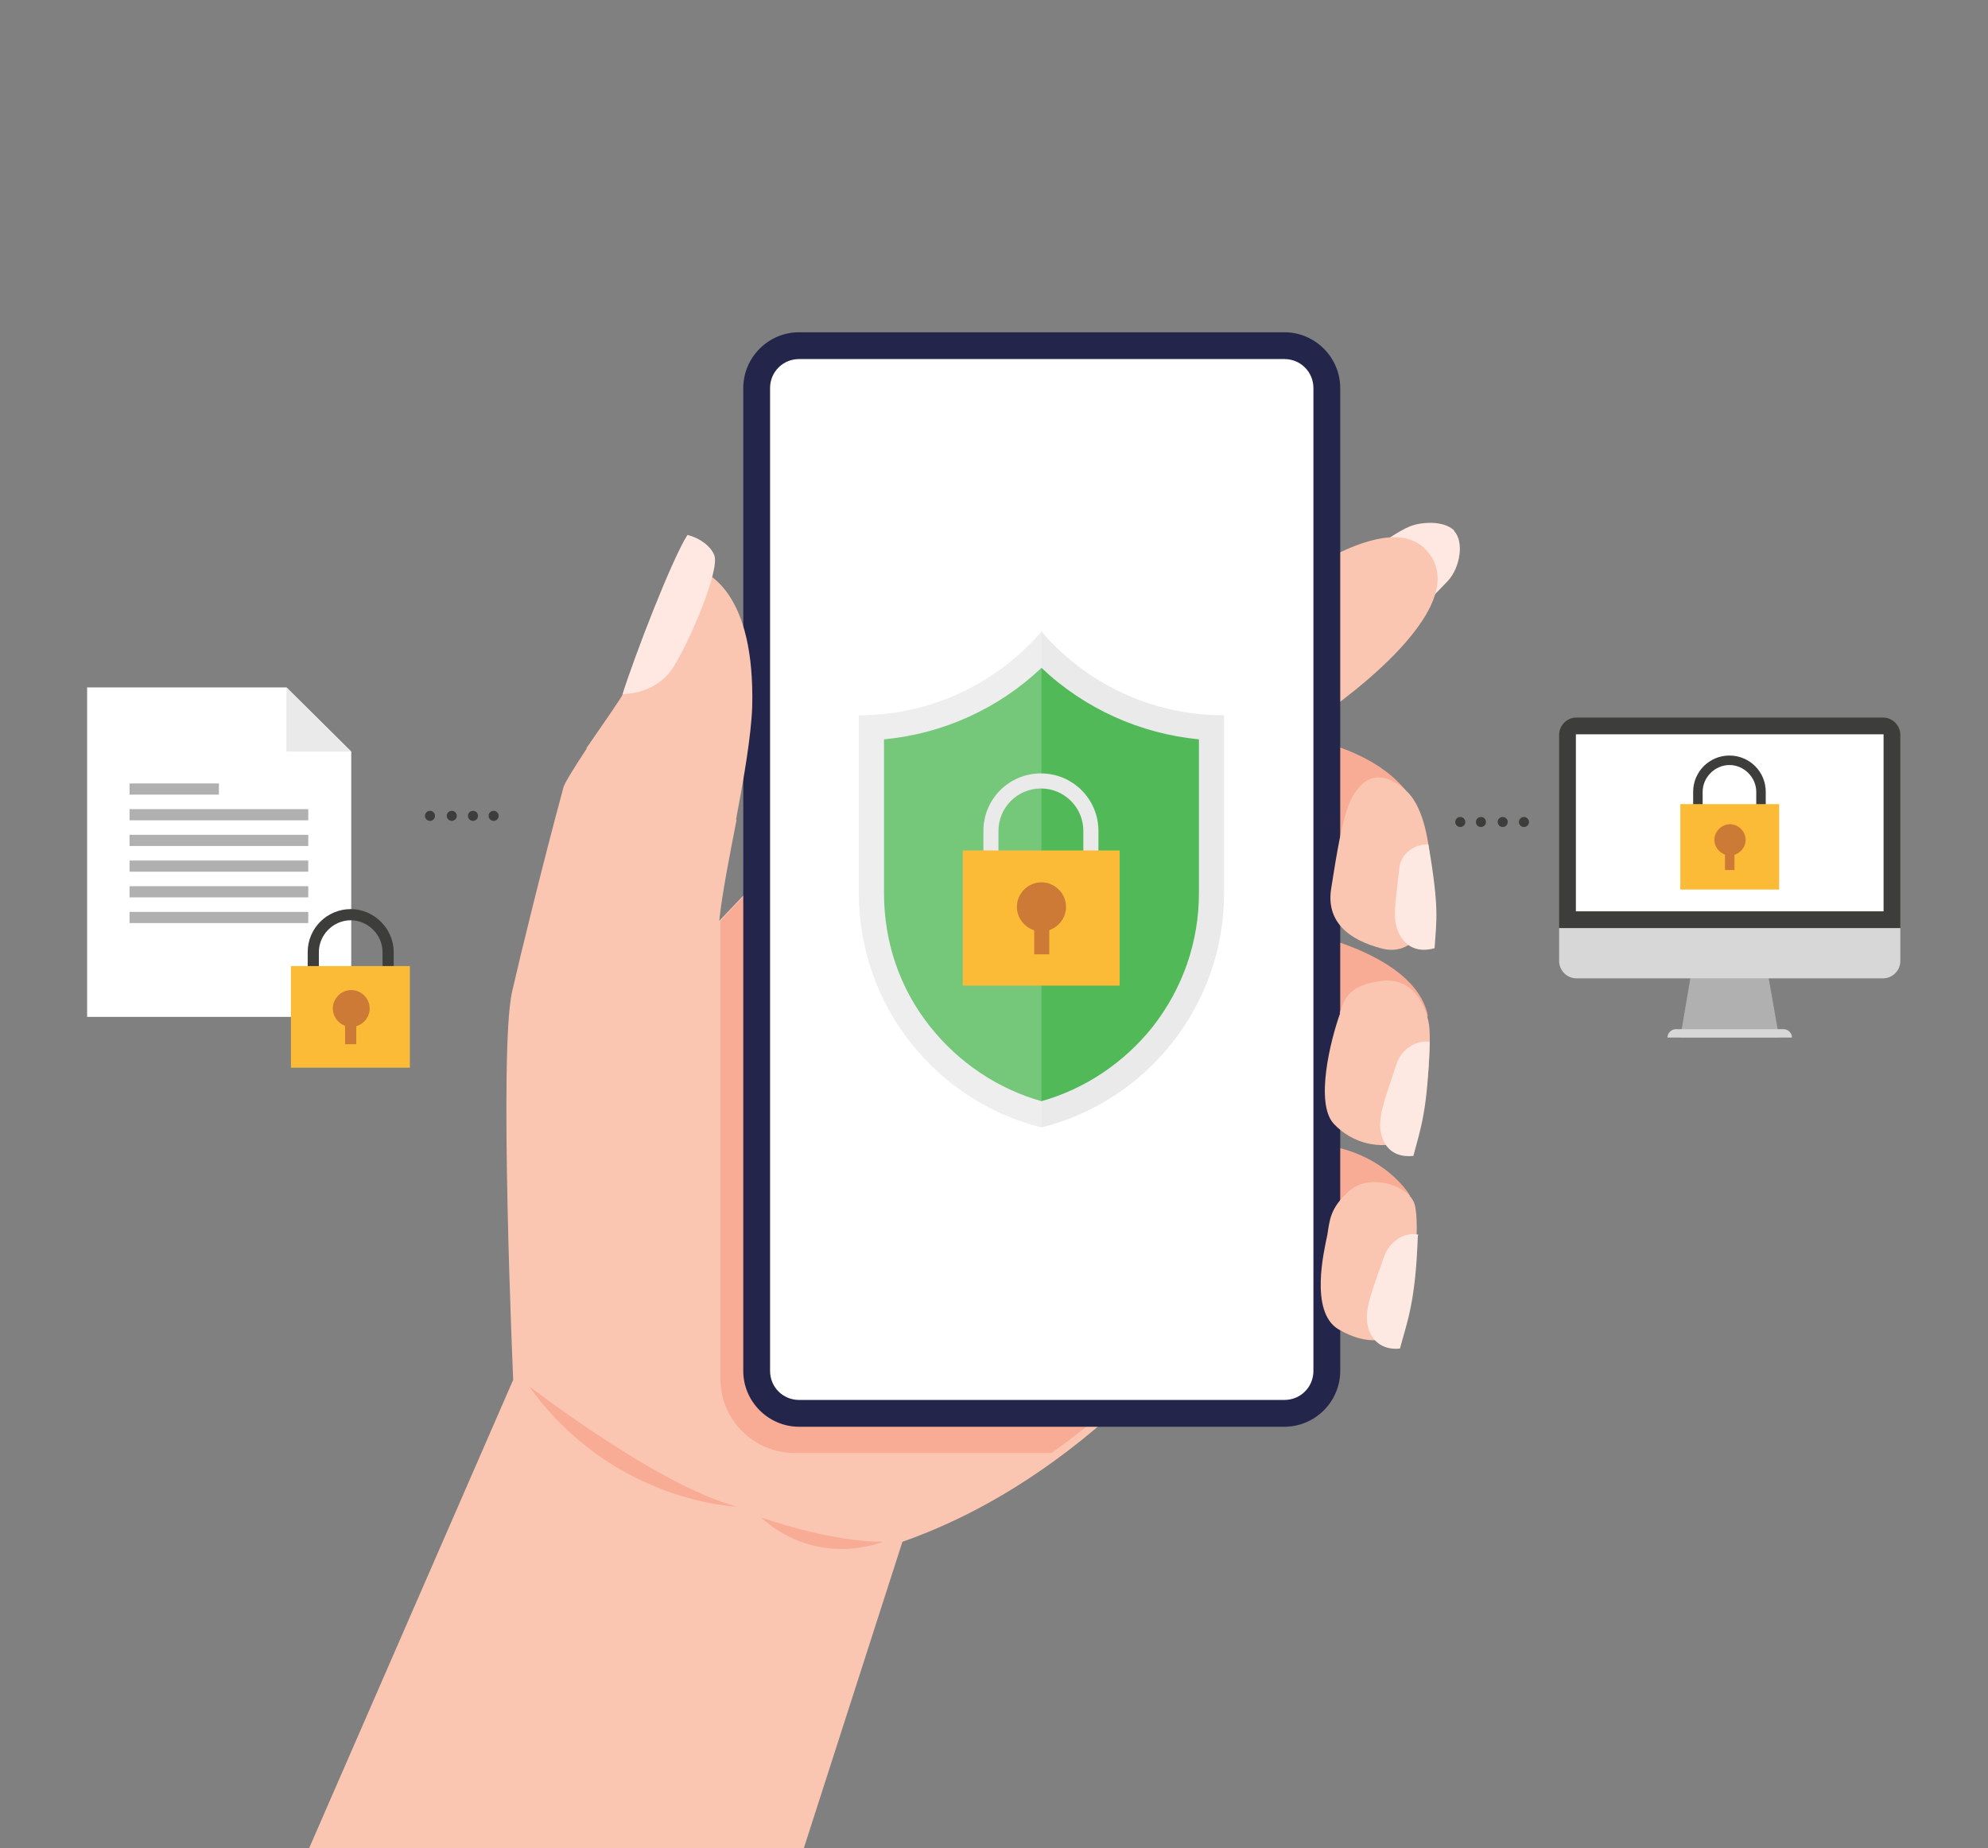
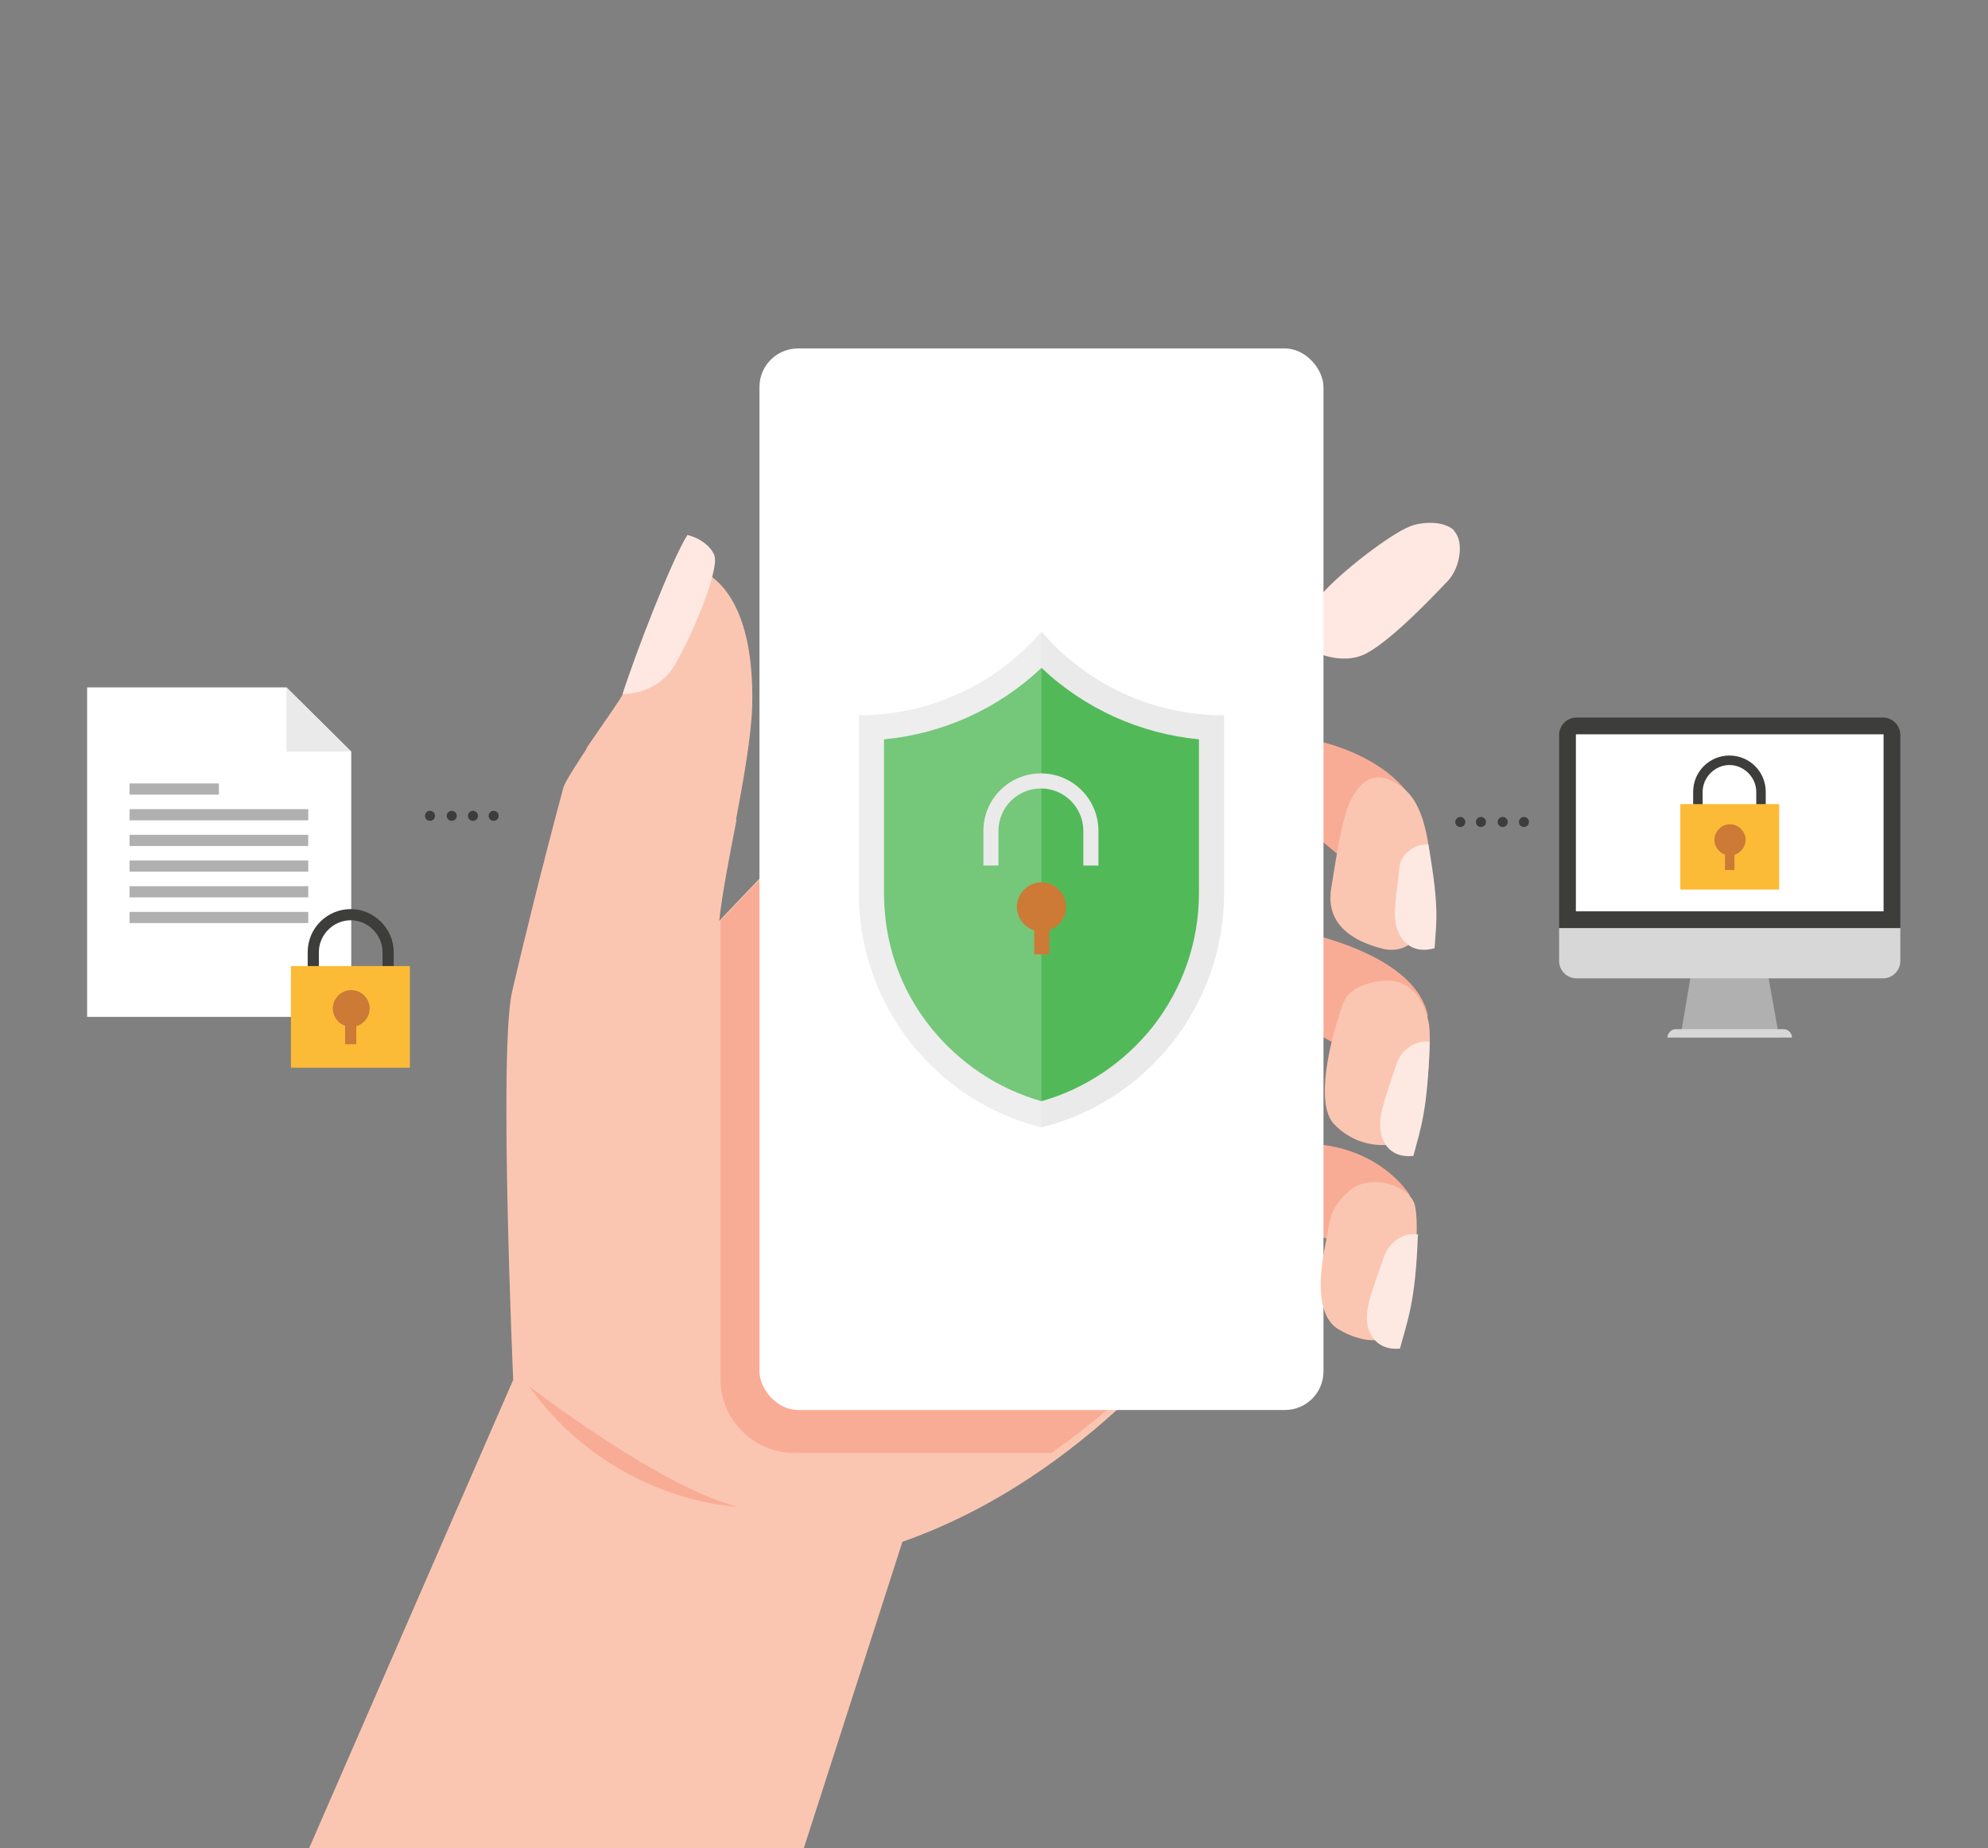
<svg xmlns="http://www.w3.org/2000/svg" id="Layer_1" version="1.1" viewBox="0 0 356 331">
  <rect x="0" y="0" width="356" height="331" fill="#808080" stroke="none" />
  <defs>
    <style>
      .st0 {
        fill: none;
      }

      .st1 {
        fill: #eaeaea;
      }

      .st2 {
        fill: #23254b;
      }

      .st3 {
        fill: #fee9e2;
      }

      .st4 {
        fill: #f9ac95;
      }

      .st5 {
        fill: #fbc6b1;
      }

      .st6 {
        fill: #cc7a36;
      }

      .st7 {
        fill: #fcbb36;
      }

      .st8 {
        fill: #b0b0b0;
      }

      .st9 {
        fill: #d7d7d7;
      }

      .st10, .st11 {
        fill: #fff;
      }

      .st12 {
        fill: #3d3d3c;
      }

      .st13 {
        fill: #52b959;
      }

      .st14 {
        fill: #fee8e1;
      }

      .st11 {
        isolation: isolate;
        opacity: .2;
      }
    </style>
  </defs>
  <g>
    <path class="st14" d="M260.4,95c-1.8-1.8-5.9-1.6-8-.7-3.5,1.4-12.4,8.2-15.9,12.3-2.1,2.5-2.8,5.9-1.9,9.5h-.1c0,0,.1,0,.2.2v.2s.1,0,.2,0c3.3,1.6,7,2,9.8.5,4.7-2.5,12.3-10.6,14.6-13,2.2-2.4,2.9-7,1.1-8.9Z" />
    <path class="st4" d="M226,217.7s16,5.4,20.9,8l5.6-11.6s-6.6-11.4-24.2-9l-2.3,12.6Z" />
    <path class="st4" d="M230.2,166.3s23,3.5,25.5,15.6l-7.5,10.6s-11-7.3-21.8-12.1l3.9-14.1h0Z" />
    <path class="st4" d="M235.5,132.6s10.5,1.9,16.2,8.9l-7.7,15.2-15.1-12.6,6.6-11.5h0Z" />
-     <path class="st5" d="M255.1,98.2c-8.6-8.3-32.2,12.1-32.2,12.1l13,18.3s30-19.8,19.2-30.4Z" />
    <path class="st5" d="M153.5,139l-24.7,25.9c.5-4.8,1.8-11.4,3.1-18.1l-26.8-12.8c-2.1,3.2-4,6.2-4.2,7-3.6,13.3-7.7,30-9.2,36.6-2.4,10.5.2,69.5.2,69.5l-36.6,84h88.6l17.7-55c33.9-11.9,54.4-41.1,54.4-41.1l-62.4-96h-.1Z" />
    <g>
      <path class="st0" d="M129,164.8v-1c0,.4,0,.7-.1,1.1h.1Z" />
      <path class="st4" d="M216,235.1l-62.4-96-24.6,25.8v82c0,7.4,6,13.3,13.3,13.3h46c17-12.1,27.6-25,27.6-25h0Z" />
    </g>
    <g>
      <rect class="st10" x="136" y="62.4" width="101" height="190.1" rx="6.9" ry="6.9" />
-       <path class="st2" d="M235.2,245.5c0,2.9-2.3,5.2-5.2,5.2h-86.9c-2.9,0-5.2-2.3-5.2-5.2V69.5c0-2.9,2.3-5.2,5.2-5.2h86.9c2.9,0,5.2,2.3,5.2,5.2v176M240,245.5V69.5c0-5.5-4.5-10-10-10h-86.9c-5.5,0-10,4.5-10,10v176c0,5.5,4.5,10,10,10h86.9c5.5,0,10-4.5,10-10h0Z" />
    </g>
    <g>
      <path class="st4" d="M132,269.8c-14-3.6-37.3-21.6-37.3-21.6,15,21,37.3,21.6,37.3,21.6Z" />
-       <path class="st4" d="M136.2,271.7c10.4,9.3,21.9,4.4,21.9,4.4-9.8,0-21.9-4.4-21.9-4.4Z" />
    </g>
    <path class="st5" d="M237.7,221.1c-.6,2.9-3.2,13.7,1.9,16.9,5.2,3.1,10.1,2.6,11.8-1.4s3-17.5,1.9-21c-1.1-3.4-8-5.5-11.6-2.4s-3.6,5.5-4,7.9Z" />
    <path class="st5" d="M240,181.4c-1.8,5-4.5,16.1-1.2,19.8,3.3,3.6,8.5,4.8,12.7,3.1s4.9-17.6,4.4-20.8-2.7-8.7-8.8-7.8c-6.1.9-6.4,3.6-7.2,5.7h0Z" />
    <path class="st5" d="M238.4,159c-1,5.9,2.9,9.3,9.2,10.9,6.3,1.5,8.6-6.2,8.6-6.2,0,0,1.4-17-4.5-22.2s-9.2-.4-10.5,3.5-2.3,11-2.8,14h0Z" />
    <path class="st3" d="M255.7,151.2c-2.8,0-4.9,2-5.1,4.2-.8,7.2-1.6,10.2.8,13.1,1.6,1.8,3.8,1.8,5.5,1.3.3-4.9.9-6.9-1.1-18.5h0Z" />
    <path class="st3" d="M256.1,186.6c-2.8-.5-5.3,1.7-6,3.9-2.3,7-4,10.7-2.2,14.1,1.2,2.2,3.4,2.6,5.2,2.4,1.3-4.9,2.6-8.3,2.9-20.4h.1Z" />
    <path class="st3" d="M254,221.1c-2.8-.6-5.3,1.6-6.1,3.8-2.4,7-4.2,10.7-2.4,14.1,1.2,2.2,3.4,2.7,5.2,2.5,1.3-4.9,2.8-8.3,3.2-20.3h.1Z" />
    <path class="st5" d="M134.7,126.6c.5-19.9-7.4-25.2-13.1-25.5,0,0-1,2.1-2.2,4.1-1.3,2-6.8,15.5-7.9,19.1,0,.4-3.5,5.3-6.5,9.7l10.7,11.7,16.1,1.1c1.4-7.4,2.7-14.9,2.9-20.2Z" />
    <path class="st14" d="M120.5,119.6c-1.8,2.8-5.1,4.6-9,4.7,2.1-6.8,8.8-24.1,11.6-28.5,2.4.6,4.2,2.1,4.8,3.6,1.1,2.6-4.5,15.7-7.4,20.2Z" />
  </g>
  <g>
    <g>
      <polygon class="st10" points="15.6 123.1 15.6 182.1 62.9 182.1 62.9 134.6 51.3 123.1 15.6 123.1" />
      <g>
        <rect class="st8" x="23.2" y="163.3" width="32" height="2" />
        <rect class="st8" x="23.2" y="158.7" width="32" height="2" />
        <rect class="st8" x="23.2" y="154.1" width="32" height="2" />
        <rect class="st8" x="23.2" y="149.5" width="32" height="2" />
        <rect class="st8" x="23.2" y="144.9" width="32" height="2" />
        <rect class="st8" x="23.2" y="140.3" width="16" height="2" />
      </g>
      <polygon class="st1" points="51.3 123.1 51.3 134.6 62.9 134.6 51.3 123.1" />
    </g>
    <g>
      <path class="st12" d="M70.5,175.1h-2v-4.6c0-3.1-2.6-5.7-5.7-5.7s-5.7,2.6-5.7,5.7v4.6h-2v-4.6c0-4.3,3.5-7.7,7.7-7.7s7.7,3.5,7.7,7.7v4.6Z" />
      <polygon class="st7" points="73.4 173 52.1 173 52.1 191.2 52.1 191.2 73.4 191.2 73.4 173" />
      <g>
        <path class="st6" d="M66.2,180.6c0,1.8-1.5,3.3-3.3,3.3s-3.3-1.5-3.3-3.3,1.5-3.3,3.3-3.3,3.3,1.5,3.3,3.3" />
        <rect class="st6" x="61.8" y="180.6" width="2" height="6.4" />
      </g>
    </g>
  </g>
  <g>
    <g>
      <polygon class="st8" points="303.2 172.2 300.9 185.8 300.9 185.8 318.6 185.8 316.2 172.2 303.2 172.2" />
      <path class="st12" d="M279.2,131.6v34.6l3,3h55.1l3-3v-34.6c0-1.7-1.4-3.1-3.1-3.1h-54.9c-1.7,0-3.1,1.4-3.1,3.1" />
      <path class="st9" d="M279.2,166.2v5.9c0,1.7,1.4,3.1,3.1,3.1h54.9c1.7,0,3.1-1.4,3.1-3.1v-5.9h-61.1Z" />
      <rect class="st10" x="282.2" y="131.5" width="55.1" height="31.7" />
      <path class="st9" d="M319.5,184.3h-19.4c-.8,0-1.5.7-1.5,1.5h22.3c0-.8-.7-1.5-1.5-1.5" />
    </g>
    <g>
      <path class="st12" d="M316.2,145.7h-1.7v-3.9c0-2.6-2.2-4.8-4.8-4.8s-4.8,2.2-4.8,4.8v3.9h-1.7v-3.9c0-3.6,2.9-6.5,6.5-6.5s6.5,2.9,6.5,6.5v3.9Z" />
      <polygon class="st7" points="318.6 144 300.9 144 300.9 159.3 300.9 159.3 318.6 159.3 318.6 144" />
      <g>
        <path class="st6" d="M312.6,150.4c0,1.5-1.3,2.8-2.8,2.8s-2.8-1.3-2.8-2.8,1.3-2.8,2.8-2.8,2.8,1.3,2.8,2.8" />
        <rect class="st6" x="308.9" y="150.4" width="1.7" height="5.4" />
      </g>
    </g>
  </g>
  <g>
    <path class="st12" d="M272.9,146.3c.5,0,.9.4.9.9s-.4.9-.9.9-.9-.4-.9-.9.4-.9.9-.9" />
    <path class="st12" d="M269.1,146.3c.5,0,.9.4.9.9s-.4.9-.9.9-.9-.4-.9-.9.4-.9.9-.9" />
    <path class="st12" d="M265.2,146.3c.5,0,.9.4.9.9s-.4.9-.9.9-.9-.4-.9-.9.4-.9.9-.9" />
    <path class="st12" d="M261.5,146.3c.5,0,.9.4.9.9s-.4.9-.9.9-.9-.4-.9-.9.4-.9.9-.9" />
  </g>
  <g>
    <path class="st12" d="M88.4,145.2c.5,0,.9.4.9.9s-.4.9-.9.9-.9-.4-.9-.9.4-.9.9-.9" />
    <path class="st12" d="M84.7,145.2c.5,0,.9.4.9.9s-.4.9-.9.9-.9-.4-.9-.9.4-.9.9-.9" />
    <path class="st12" d="M80.9,145.2c.5,0,.9.4.9.9s-.4.9-.9.9-.9-.4-.9-.9.4-.9.9-.9" />
    <path class="st12" d="M77,145.2c.5,0,.9.4.9.9s-.4.9-.9.9-.9-.4-.9-.9.4-.9.9-.9" />
  </g>
  <g>
    <g>
      <path class="st1" d="M186.5,113.1c-7.9,9.2-19.7,15-32.7,15v31.8c0,20.3,13.9,37.3,32.7,42,18.8-4.7,32.7-21.7,32.7-42v-31.8c-13.1,0-24.8-5.8-32.7-15Z" />
      <path class="st13" d="M186.5,119.6c7.7,7.3,17.7,11.8,28.2,12.8v27.5c0,8.8-2.9,17.1-8.3,24-5.1,6.4-12.1,11.1-19.9,13.3-7.8-2.2-14.8-6.9-19.9-13.3-5.5-6.9-8.3-15.2-8.3-24v-27.5c10.6-1,20.5-5.5,28.2-12.8" />
      <path class="st11" d="M186.5,113.1c-7.9,9.2-19.7,15-32.7,15v31.8c0,20.3,13.9,37.3,32.7,42v-88.7h0Z" />
    </g>
    <g>
      <path class="st1" d="M196.7,155h-2.7v-6.2c0-4.2-3.4-7.6-7.6-7.6s-7.6,3.4-7.6,7.6v6.2h-2.7v-6.2c0-5.7,4.6-10.3,10.3-10.3s10.3,4.6,10.3,10.3v6.2Z" />
-       <polygon class="st7" points="200.5 152.3 172.4 152.3 172.4 176.5 172.4 176.5 200.5 176.5 200.5 176.5 200.5 152.3" />
      <g>
        <path class="st6" d="M190.9,162.4c0,2.4-2,4.4-4.4,4.4s-4.4-2-4.4-4.4,2-4.4,4.4-4.4,4.4,2,4.4,4.4" />
        <rect class="st6" x="185.2" y="162.4" width="2.7" height="8.5" />
      </g>
    </g>
  </g>
</svg>